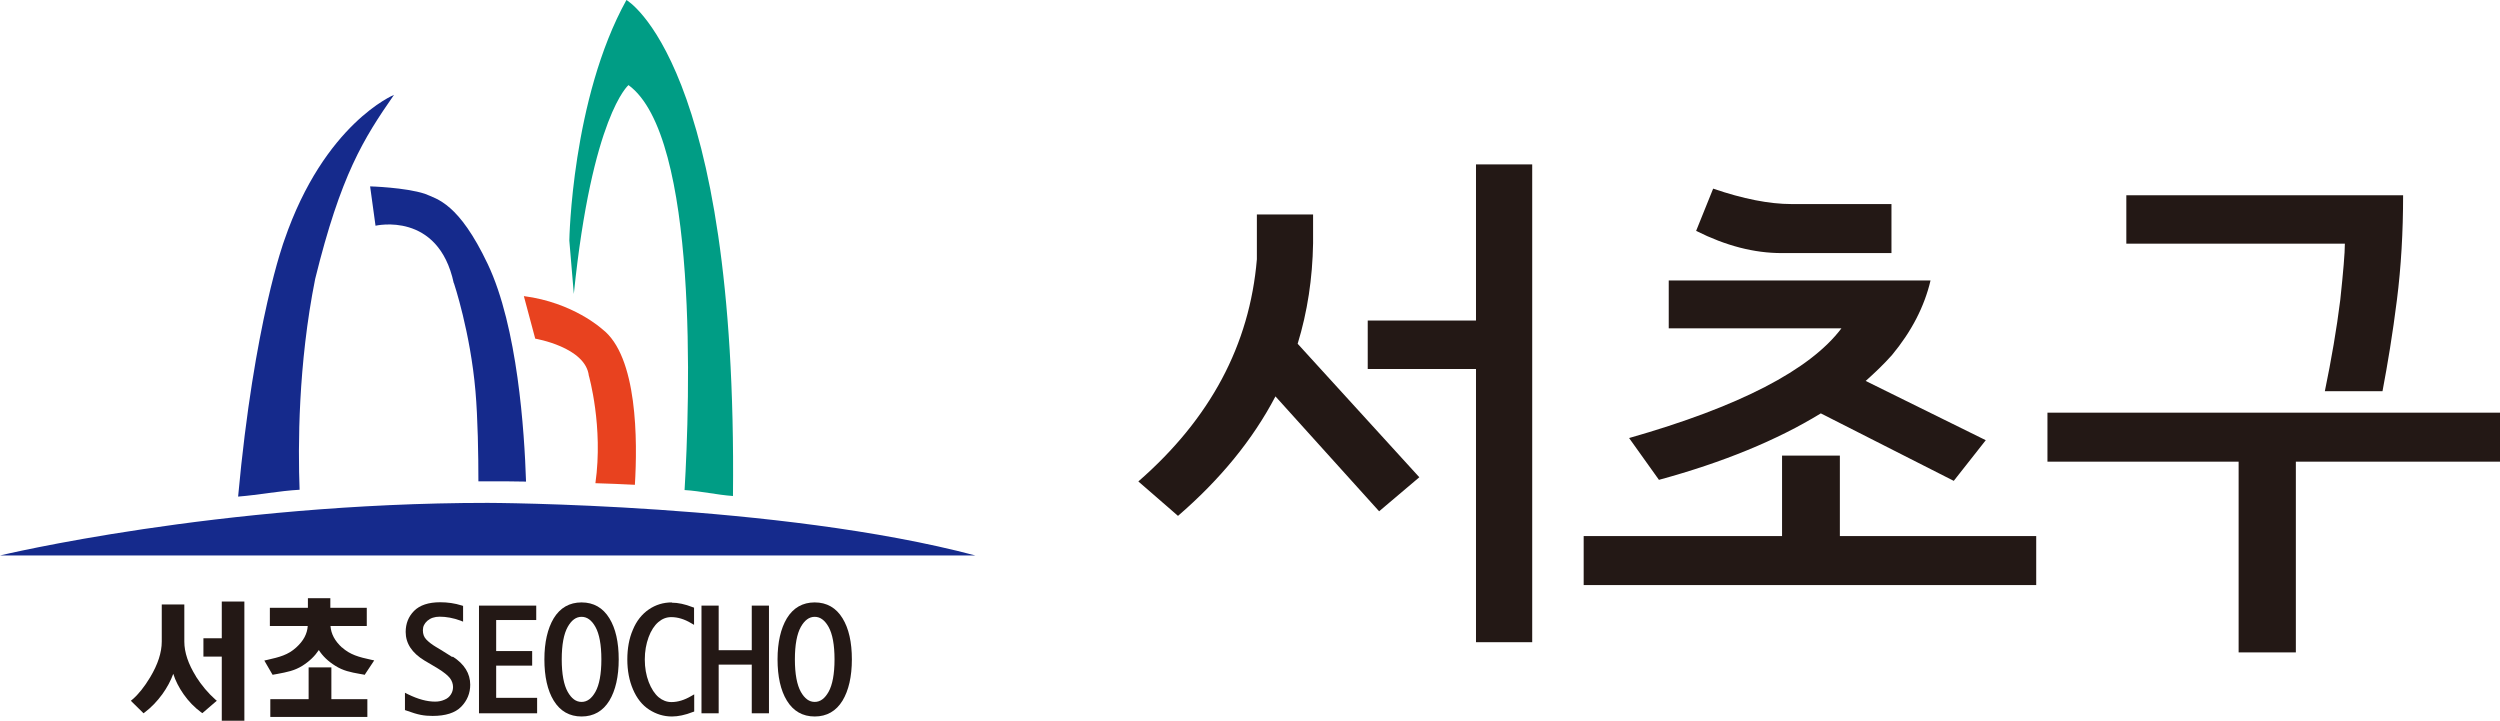
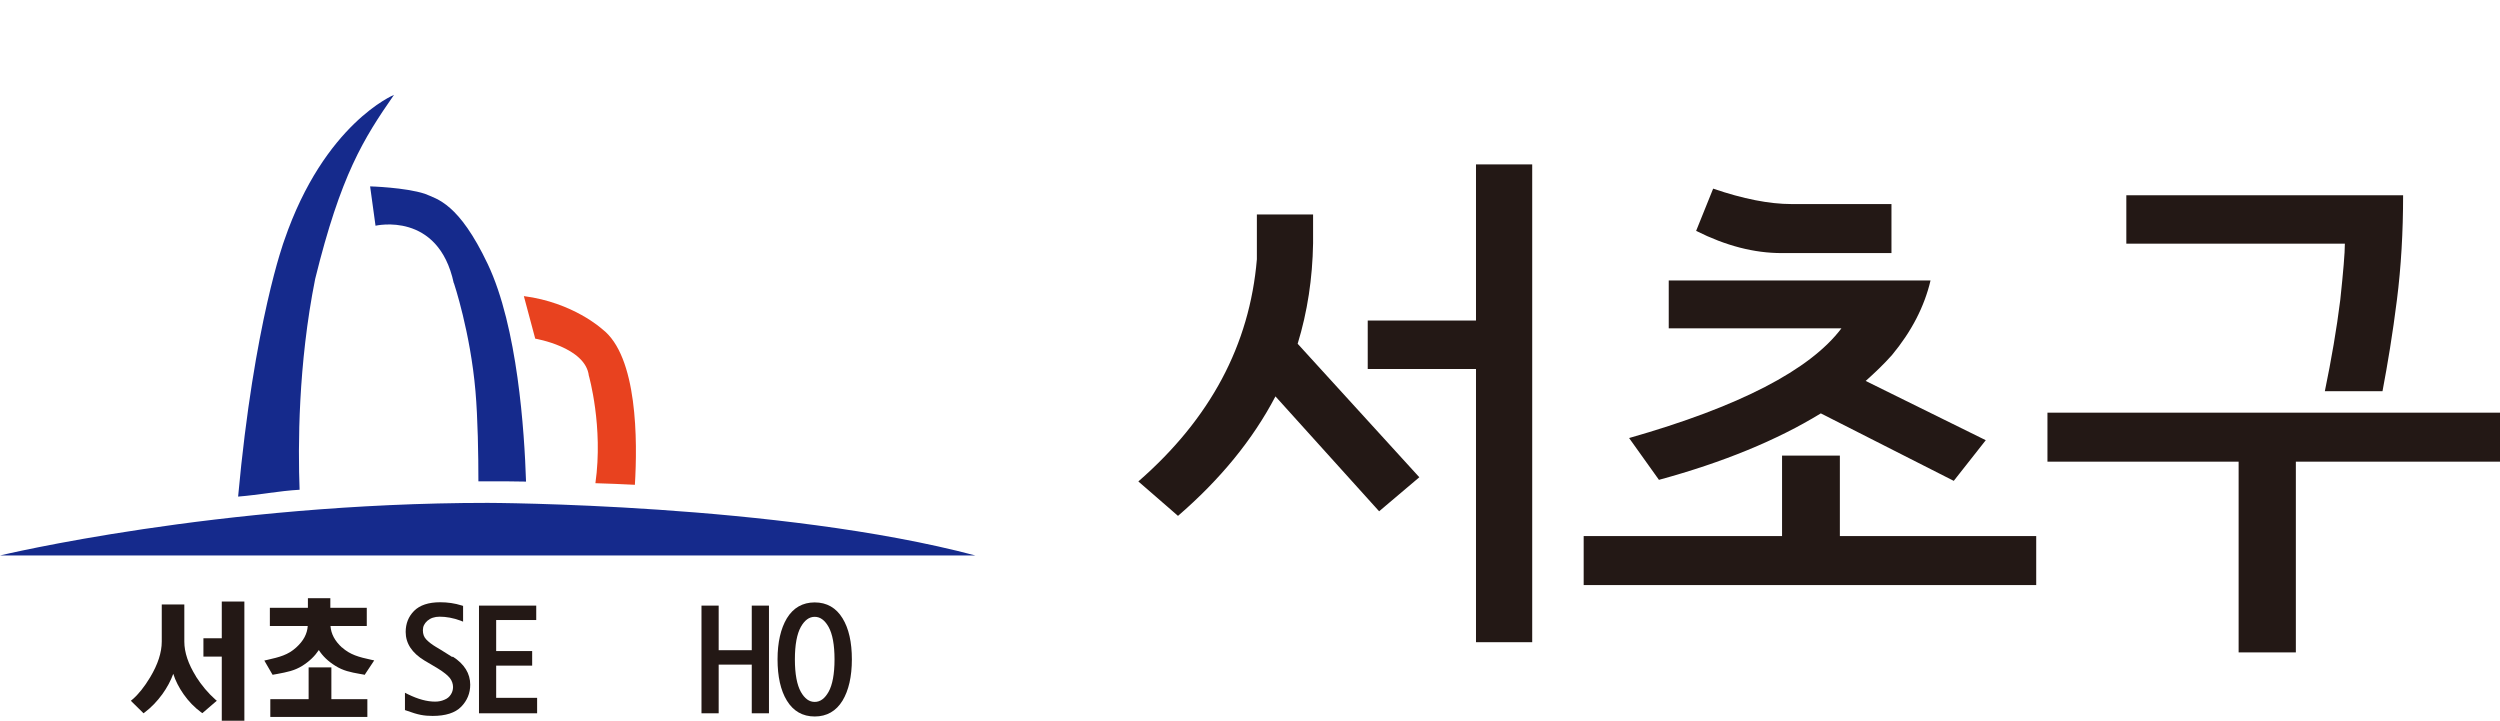
<svg xmlns="http://www.w3.org/2000/svg" width="111" height="32" viewBox="0 0 111 32" fill="none">
-   <path d="M27.905 3.778C31.023 6.049 30.628 17.825 30.395 21.758C31.114 21.803 31.832 21.972 32.544 22.023C32.744 2.789 27.814 0 27.814 0C25.381 4.393 25.278 10.682 25.278 10.682L25.478 13.05C26.287 5.131 27.905 3.778 27.905 3.778Z" fill="#009D85" />
  <path d="M26.145 16.679C26.145 16.679 26.792 18.944 26.436 21.454C27.025 21.474 27.607 21.493 28.189 21.525C28.306 19.61 28.319 15.806 26.733 14.609C26.733 14.609 25.452 13.431 23.259 13.147L23.764 15.036C23.764 15.036 26.002 15.411 26.145 16.686V16.679Z" fill="#E8421F" />
  <path d="M20.154 12.571C20.154 12.571 20.885 14.745 21.111 17.372C21.215 18.569 21.241 20.205 21.241 21.37C21.389 21.37 21.545 21.37 21.694 21.37C22.25 21.37 22.8 21.37 23.356 21.383C23.285 19.157 22.981 14.512 21.655 11.723C20.367 9.013 19.416 8.844 18.866 8.605C17.999 8.32 16.433 8.275 16.433 8.275L16.673 10.022C16.673 10.022 19.461 9.362 20.147 12.571H20.154Z" fill="#152A8C" />
  <path d="M13.302 21.739C13.231 19.856 13.231 16.194 13.994 12.383C15.133 7.764 16.136 6.166 17.494 4.212C17.494 4.212 14.402 5.48 12.623 10.669C12.623 10.669 11.284 14.273 10.572 22.049C11.478 21.978 12.383 21.797 13.296 21.745L13.302 21.739Z" fill="#152A8C" />
  <path d="M0 24.663C0 24.663 9.698 22.328 21.655 22.328C21.655 22.328 34.594 22.353 43.309 24.663H0Z" fill="#152A8C" />
  <path d="M9.931 26.708H9.847V26.798V28.338H9.123H9.032V28.422V29.069V29.153H9.123H9.847V31.916V32H9.931H10.766H10.85V31.916V26.798V26.708H10.766H9.931Z" fill="#231815" />
  <path d="M8.702 30.033C8.359 29.483 8.184 28.966 8.184 28.487V26.837H7.182V28.487C7.182 28.972 7.007 29.503 6.67 30.066C6.405 30.506 6.14 30.835 5.888 31.049L5.81 31.114L5.881 31.185L6.321 31.618L6.373 31.67L6.431 31.625C6.716 31.411 6.975 31.14 7.207 30.823C7.421 30.525 7.583 30.221 7.693 29.917C7.79 30.227 7.945 30.525 8.146 30.816C8.372 31.14 8.637 31.411 8.928 31.625L8.987 31.664L9.038 31.618L9.55 31.178L9.627 31.114L9.55 31.049C9.239 30.771 8.954 30.434 8.702 30.04V30.033Z" fill="#231815" />
  <path d="M15.185 28.752C14.868 28.461 14.7 28.15 14.674 27.795H16.285V26.986H14.667V26.559H13.671V26.986H11.982V27.795H13.664C13.639 28.15 13.47 28.461 13.147 28.752C12.791 29.076 12.422 29.173 11.853 29.302L11.736 29.328L11.795 29.431L12.073 29.91L12.105 29.962L12.163 29.949L12.312 29.923C12.752 29.839 13.069 29.781 13.425 29.561C13.742 29.36 13.981 29.127 14.156 28.862C14.324 29.127 14.564 29.36 14.887 29.561C15.236 29.781 15.554 29.846 15.987 29.923L16.136 29.949L16.194 29.962L16.226 29.91L16.543 29.431L16.615 29.322L16.492 29.296C15.922 29.173 15.547 29.069 15.185 28.746V28.752Z" fill="#231815" />
  <path d="M14.713 31.043V29.723V29.632H14.622H13.794H13.703V29.723V31.043H12.092H12.002V31.133V31.741V31.832H12.092H16.22H16.311V31.741V31.133V31.043H16.22H14.713Z" fill="#231815" />
  <path d="M20.082 29.173L19.856 29.03L19.578 28.856L19.351 28.72C19.177 28.616 19.034 28.506 18.924 28.39C18.821 28.28 18.776 28.15 18.776 27.982C18.776 27.814 18.84 27.685 18.976 27.562C19.112 27.445 19.293 27.381 19.52 27.381C19.817 27.381 20.128 27.439 20.445 27.555L20.561 27.601V26.902L20.497 26.882C20.192 26.785 19.869 26.74 19.545 26.74C19.028 26.74 18.64 26.869 18.387 27.122C18.135 27.374 18.012 27.691 18.012 28.06C18.012 28.564 18.29 28.991 18.847 29.328L19.144 29.503L19.436 29.677C19.701 29.839 19.882 29.988 19.979 30.111C20.07 30.234 20.115 30.37 20.115 30.506C20.115 30.622 20.082 30.738 20.018 30.835C19.953 30.939 19.863 31.017 19.733 31.068C19.604 31.127 19.461 31.152 19.319 31.152C18.957 31.152 18.556 31.043 18.109 30.823L17.98 30.758V31.528L18.038 31.547C18.303 31.644 18.517 31.709 18.685 31.741C18.853 31.774 19.028 31.787 19.209 31.787C19.785 31.787 20.212 31.651 20.477 31.379C20.742 31.107 20.878 30.777 20.878 30.402C20.878 29.904 20.619 29.483 20.102 29.153L20.082 29.173Z" fill="#231815" />
  <path d="M22.03 30.984V29.554H23.544H23.628V29.464V28.998V28.907H23.544H22.03V27.529H23.725H23.809V27.445V26.973V26.889H23.725H21.351H21.267V26.973V31.586V31.67H21.351H23.764H23.848V31.586V31.075V30.984H23.764H22.03Z" fill="#231815" />
-   <path d="M25.821 26.747C25.284 26.747 24.87 26.986 24.585 27.452C24.314 27.905 24.171 28.519 24.171 29.276C24.171 30.033 24.307 30.654 24.585 31.107C24.87 31.573 25.284 31.812 25.821 31.812C26.358 31.812 26.772 31.573 27.057 31.107C27.329 30.654 27.471 30.04 27.471 29.276C27.471 28.513 27.335 27.905 27.057 27.452C26.772 26.986 26.358 26.747 25.821 26.747ZM25.821 31.165C25.575 31.165 25.375 31.017 25.207 30.719C25.032 30.408 24.941 29.923 24.941 29.276C24.941 28.629 25.032 28.144 25.207 27.833C25.375 27.536 25.575 27.387 25.821 27.387C26.067 27.387 26.268 27.536 26.436 27.833C26.61 28.144 26.701 28.629 26.701 29.276C26.701 29.923 26.61 30.408 26.436 30.719C26.268 31.017 26.067 31.165 25.821 31.165Z" fill="#231815" />
-   <path d="M29.826 26.747C29.457 26.747 29.114 26.85 28.81 27.057C28.506 27.264 28.26 27.568 28.099 27.963C27.93 28.351 27.853 28.797 27.853 29.283C27.853 29.768 27.937 30.221 28.105 30.609C28.273 31.004 28.513 31.308 28.823 31.508C29.134 31.709 29.47 31.812 29.833 31.812C30.104 31.812 30.421 31.748 30.764 31.612L30.823 31.592V30.829L30.687 30.907C30.389 31.081 30.098 31.172 29.813 31.172C29.606 31.172 29.419 31.101 29.244 30.958C29.069 30.809 28.92 30.583 28.804 30.285C28.687 29.981 28.629 29.645 28.629 29.283C28.629 28.92 28.687 28.597 28.797 28.293C28.907 27.995 29.056 27.769 29.231 27.62C29.406 27.471 29.593 27.4 29.807 27.4C30.091 27.4 30.389 27.491 30.68 27.665L30.816 27.743V26.979L30.758 26.96C30.415 26.824 30.104 26.759 29.826 26.759V26.747Z" fill="#231815" />
  <path d="M33.462 26.889H33.378V26.973V28.869H31.909V26.973V26.889H31.825H31.237H31.146V26.973V31.586V31.67H31.237H31.825H31.909V31.586V29.509H33.378V31.586V31.67H33.462H34.051H34.142V31.586V26.973V26.889H34.051H33.462Z" fill="#231815" />
  <path d="M37.409 27.452C37.124 26.986 36.71 26.747 36.173 26.747C35.636 26.747 35.222 26.986 34.937 27.452C34.666 27.905 34.523 28.519 34.523 29.276C34.523 30.033 34.659 30.654 34.937 31.107C35.222 31.573 35.636 31.812 36.173 31.812C36.71 31.812 37.124 31.573 37.409 31.107C37.681 30.654 37.823 30.04 37.823 29.276C37.823 28.513 37.687 27.905 37.409 27.452ZM36.173 31.165C35.927 31.165 35.727 31.017 35.558 30.719C35.384 30.408 35.293 29.923 35.293 29.276C35.293 28.629 35.384 28.144 35.558 27.833C35.727 27.536 35.927 27.387 36.173 27.387C36.419 27.387 36.619 27.536 36.788 27.833C36.962 28.144 37.053 28.629 37.053 29.276C37.053 29.923 36.962 30.408 36.788 30.719C36.619 31.017 36.419 31.165 36.173 31.165Z" fill="#231815" />
  <path d="M57.616 15.263L63.018 21.19L61.233 22.701L56.63 17.599C55.625 19.519 54.179 21.286 52.303 22.905L50.543 21.376C53.743 18.585 55.484 15.314 55.805 11.512V9.521H58.301V10.801C58.275 12.357 58.051 13.842 57.616 15.263ZM68.03 28.513H65.534V16.383H60.727V14.232H65.534V7.3H68.03V28.513Z" fill="#231815" />
  <path d="M81.69 20.23V23.802H90.408V25.978H70.315V23.802H79.123V20.23H81.683H81.69ZM84.001 15.768C83.636 16.178 83.245 16.549 82.836 16.914L88.168 19.545L86.747 21.35L80.845 18.354C78.899 19.545 76.499 20.531 73.657 21.305L72.332 19.449C77.228 18.054 80.365 16.428 81.76 14.578H74.092V12.453H85.716C85.441 13.618 84.871 14.719 84.001 15.768ZM83.975 11.237H79.104C77.888 11.237 76.633 10.916 75.308 10.251L76.064 8.375C77.388 8.83 78.56 9.06 79.539 9.06H83.981V11.237H83.975Z" fill="#231815" />
  <path d="M111 20.499H101.936V28.967H99.395V20.499H90.907V18.322H111V20.499ZM106.698 8.67C106.698 10.296 106.609 11.851 106.423 13.317C106.238 14.802 106.013 16.152 105.783 17.369H103.223C103.517 15.948 103.748 14.597 103.908 13.317C104.042 12.056 104.112 11.237 104.112 10.82H94.409V8.67H106.698Z" fill="#231815" />
</svg>